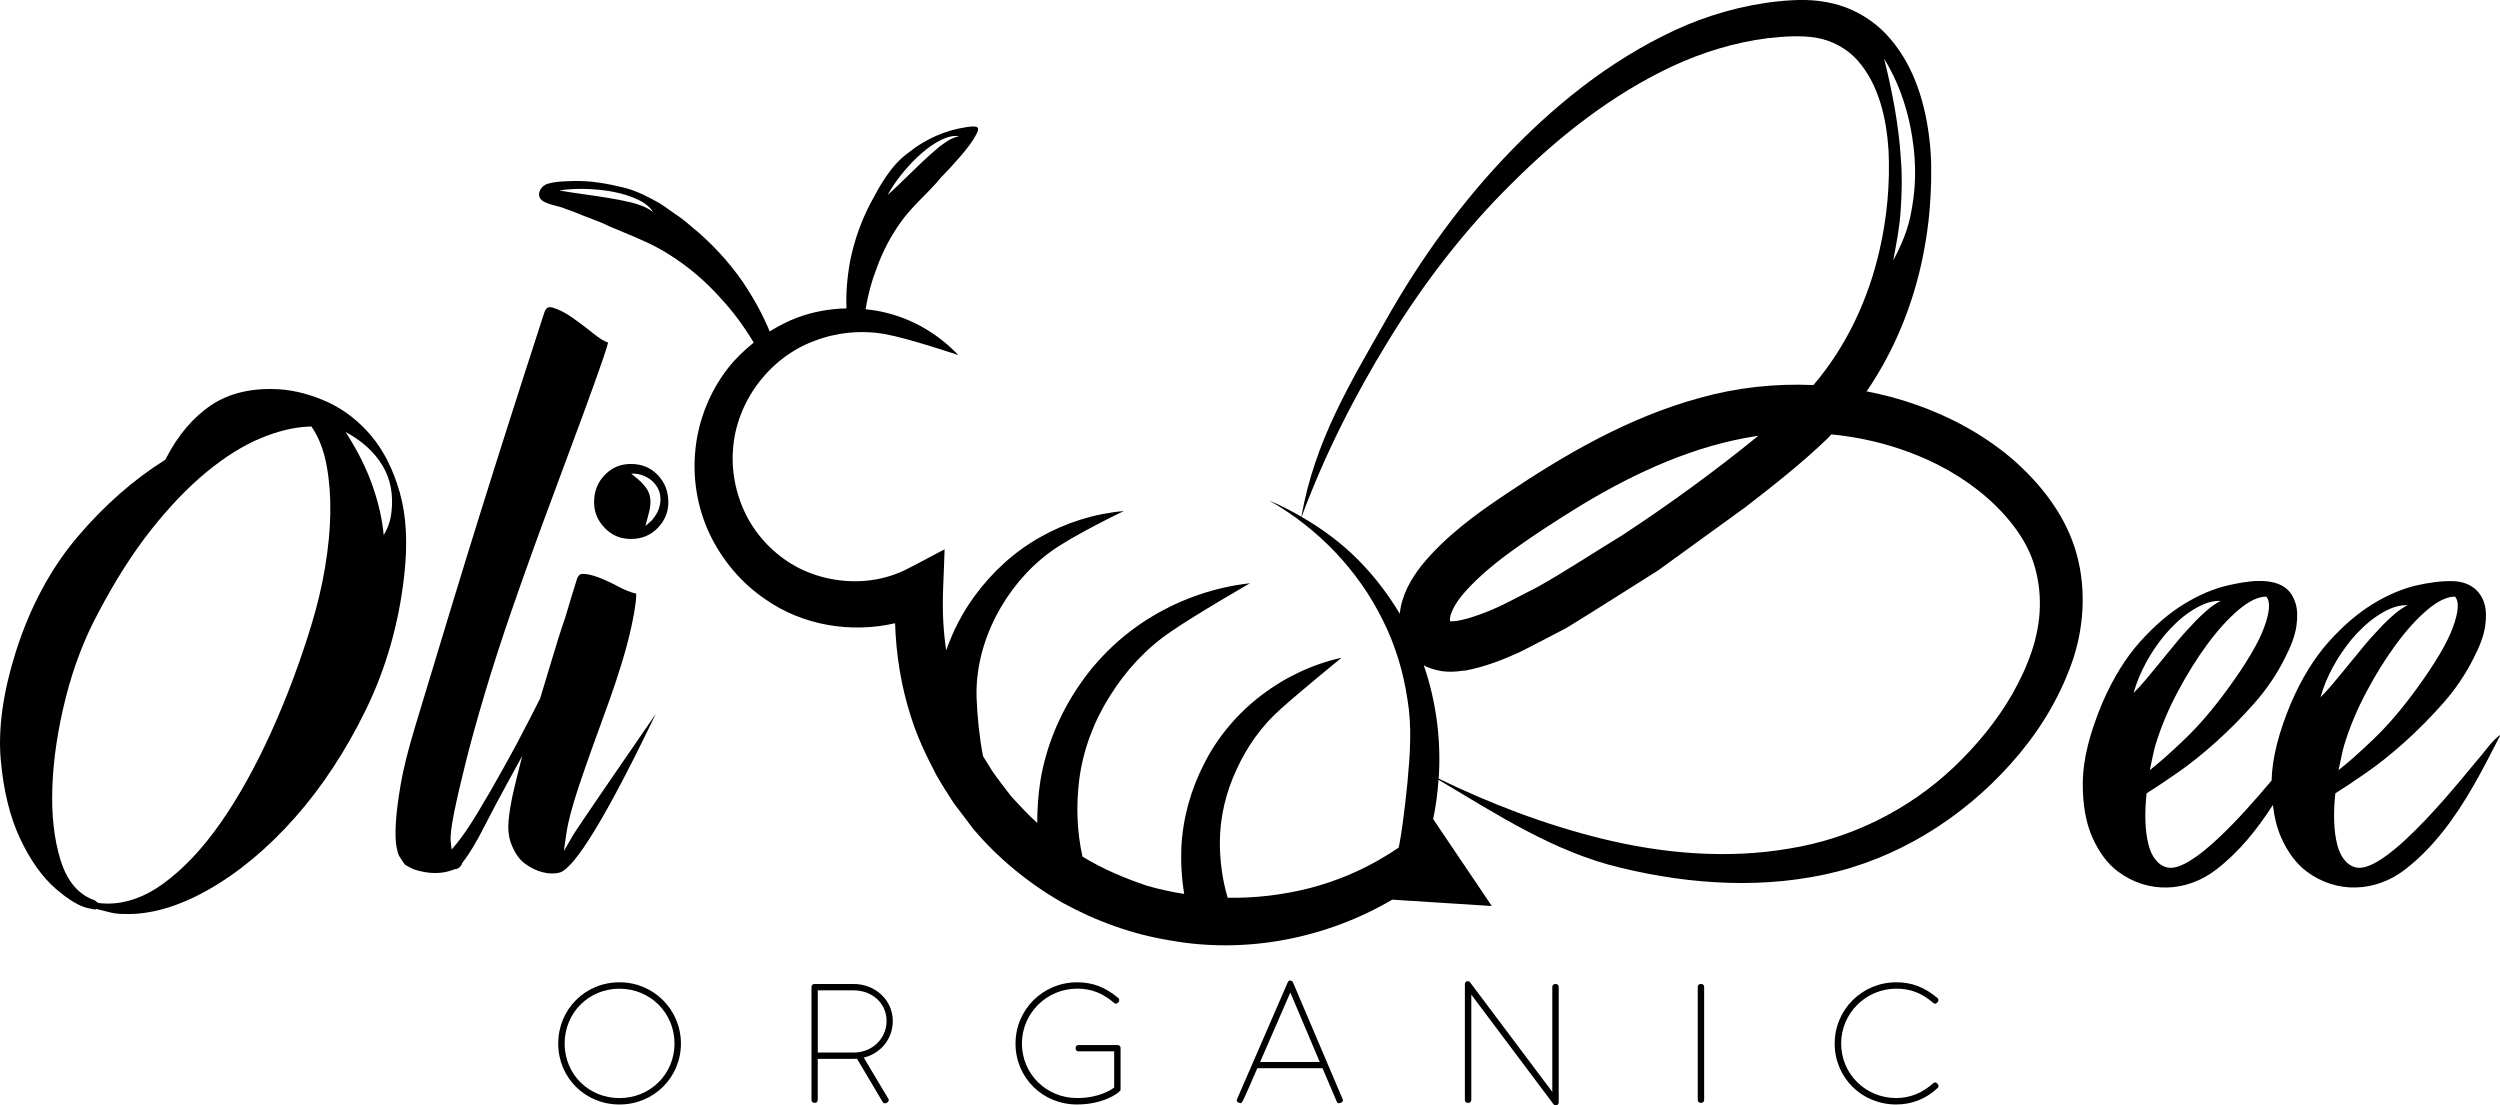
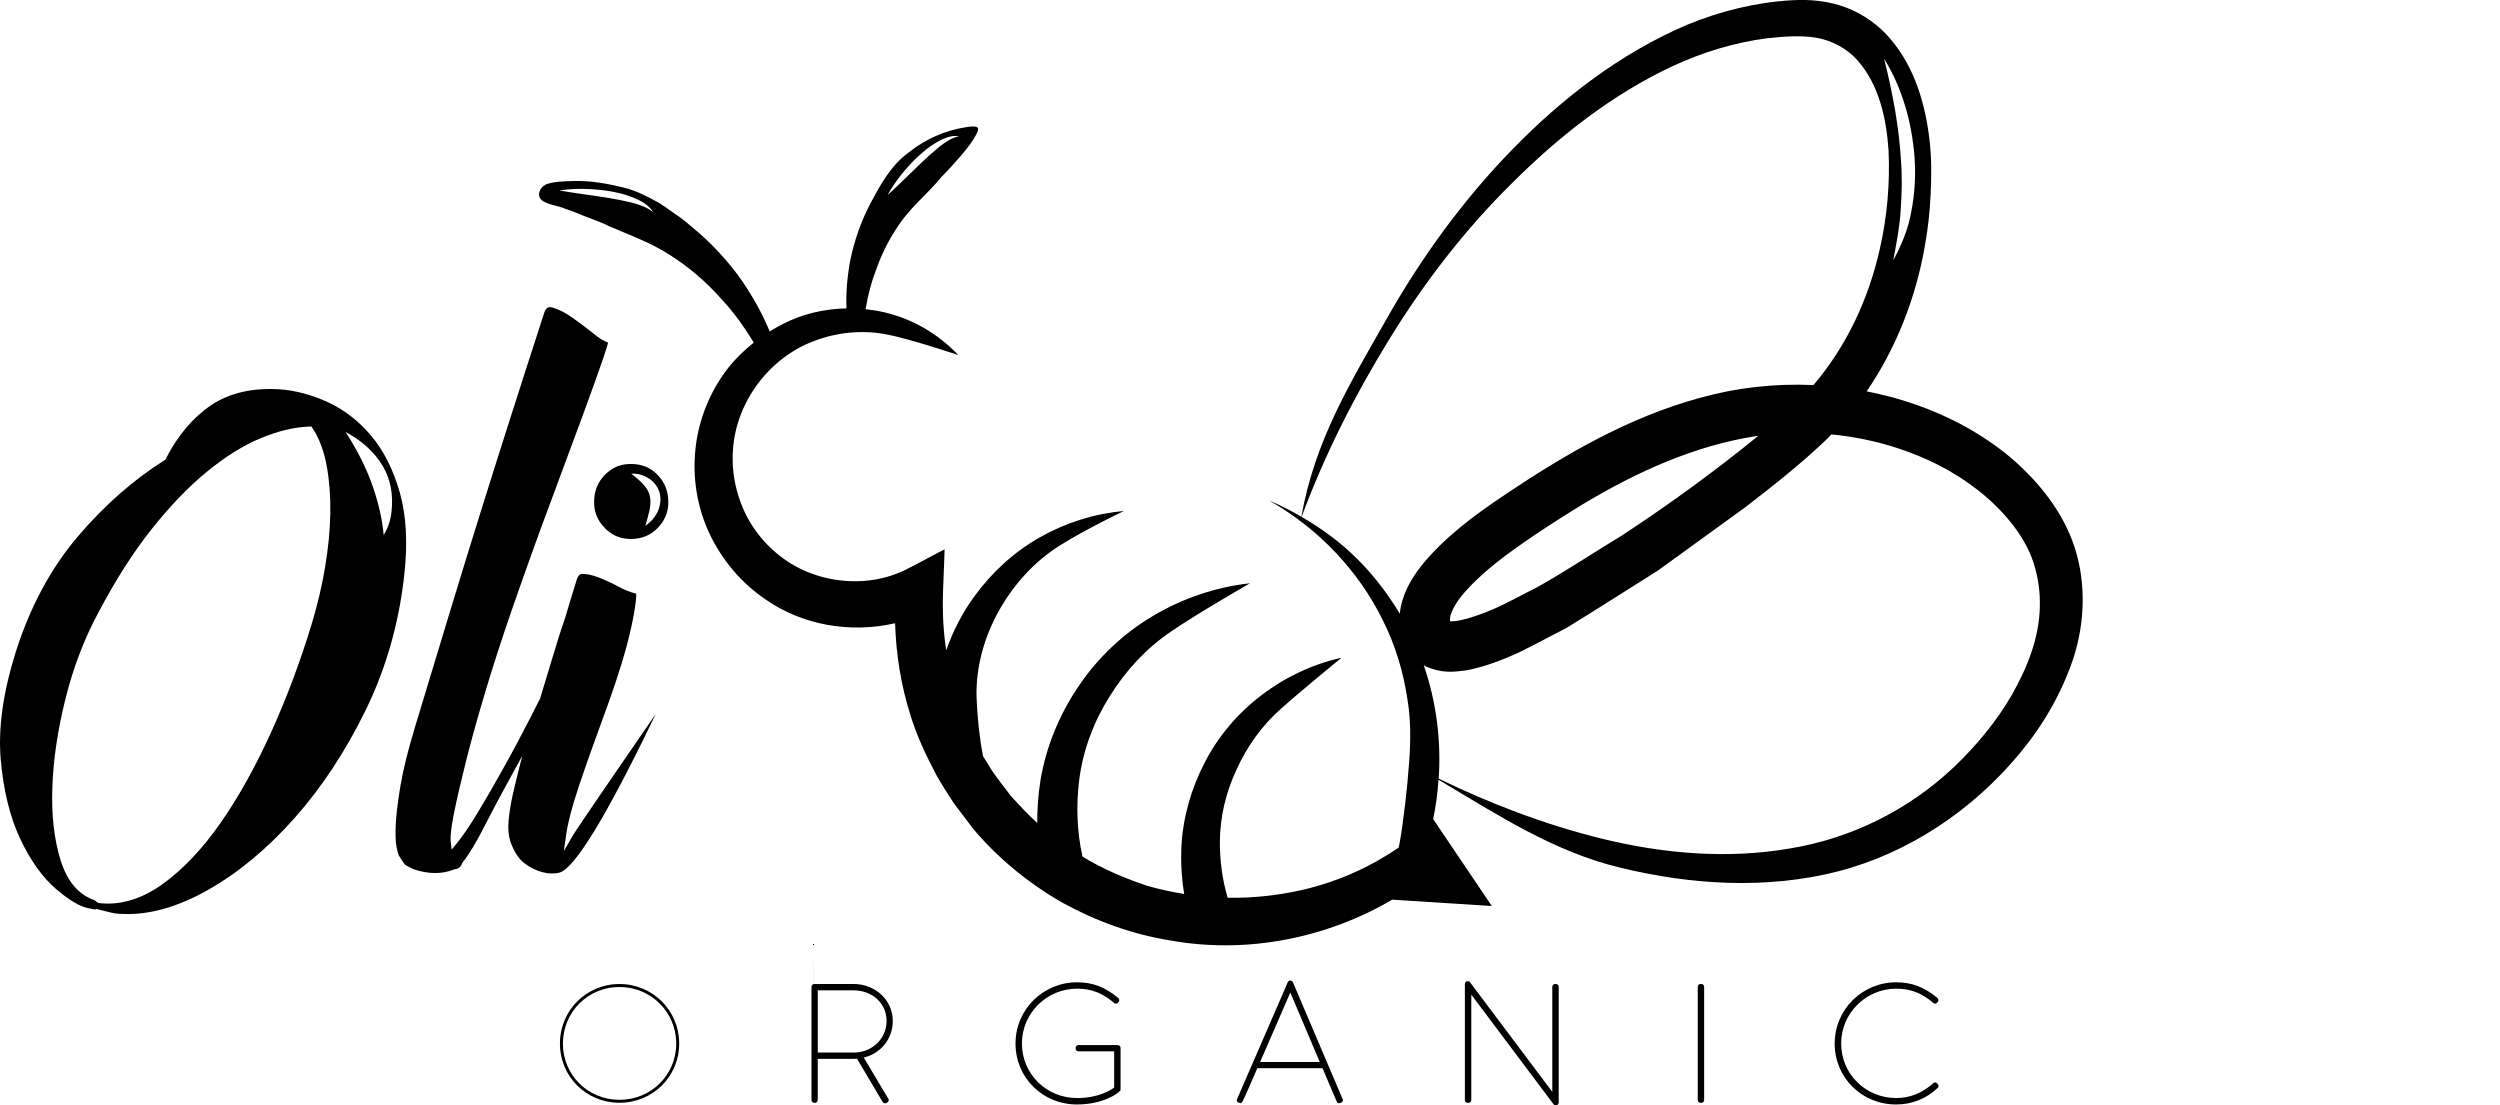
<svg xmlns="http://www.w3.org/2000/svg" id="Capa_2" data-name="Capa 2" viewBox="0 0 1132.4 500.69">
  <g id="Capa_1-2" data-name="Capa 1">
    <g>
      <path d="M280.6,445.72c15.01,0,27.04,11.95,27.04,26.97s-12.03,26.82-27.04,26.82-26.97-11.8-26.97-26.82,11.95-26.97,26.97-26.97M280.6,498.17c14.27,0,25.7-11.2,25.7-25.47s-11.43-25.63-25.7-25.63-25.62,11.35-25.62,25.63,11.35,25.47,25.62,25.47" />
-       <path d="M280.6,500.29c-15.56,0-27.75-12.12-27.75-27.6s12.19-27.75,27.75-27.75,27.83,12.45,27.83,27.75-12.22,27.6-27.83,27.6M280.6,447.84c-13.93,0-24.84,10.91-24.84,24.85s10.91,24.7,24.84,24.7,24.92-10.85,24.92-24.7-10.95-24.85-24.92-24.85" />
-       <path d="M368.37,446.99c0-.3.22-.52.52-.52h17.71c9.34,0,17.03,6.72,17.03,15.99,0,8.3-5.9,14.64-13.59,16.07l11.66,19.49c.15.23.15.45-.07.6l-.67.38c-.23.07-.37-.08-.45-.23l-11.87-20.02c-.67.08-1.27.08-1.95.08h-17.03v19.42c0,.3-.23.52-.44.52h-.3c-.3,0-.52-.23-.52-.52v-51.25ZM386.67,477.55c8.6,0,15.69-6.43,15.69-15.09s-7.09-14.64-15.76-14.64h-16.96v29.73h17.03Z" />
+       <path d="M368.37,446.99c0-.3.22-.52.52-.52h17.71c9.34,0,17.03,6.72,17.03,15.99,0,8.3-5.9,14.64-13.59,16.07l11.66,19.49c.15.23.15.45-.07.6l-.67.38c-.23.07-.37-.08-.45-.23l-11.87-20.02c-.67.08-1.27.08-1.95.08h-17.03c0,.3-.23.52-.44.52h-.3c-.3,0-.52-.23-.52-.52v-51.25ZM386.67,477.55c8.6,0,15.69-6.43,15.69-15.09s-7.09-14.64-15.76-14.64h-16.96v29.73h17.03Z" />
      <path d="M400.81,499.77c-.45,0-.8-.24-1.01-.64l-11.61-19.56c-.51.04-.99.04-1.53.04h-16.25v18.64c0,.71-.56,1.3-1.22,1.3h-.31c-.72,0-1.3-.57-1.3-1.3v-51.25c0-.73.57-1.3,1.3-1.3h17.71c9.99,0,17.81,7.36,17.81,16.77,0,7.99-5.35,14.67-13.15,16.59l11.1,18.57c.24.35.24.7.2.92-.06.3-.25.56-.51.73l-.72.41c-.18.06-.35.09-.51.09M401.16,498.36h0s0,0,0,0M370.42,476.77h16.25c8.36,0,14.91-6.29,14.91-14.31s-6.45-13.87-14.98-13.87h-16.18v28.18Z" />
      <path d="M487.89,445.72c7.62,0,13.07,2.69,18.16,6.95.15.15.22.38.07.6l-.37.44c-.22.23-.44.15-.6,0-4.86-4.18-10.09-6.65-17.26-6.65-14.27,0-25.78,11.36-25.78,25.63s11.51,25.47,25.78,25.47c10.01,0,16.07-3.89,17.56-5.16v-17.56h-16.96c-.3,0-.52-.23-.52-.52v-.3c0-.22.22-.45.52-.45h17.78c.31,0,.52.23.52.45v18.9c-.52.82-7.09,5.98-18.9,5.98-15.01,0-27.12-11.81-27.12-26.82s12.11-26.97,27.12-26.97" />
      <path d="M487.89,500.29c-15.64,0-27.9-12.12-27.9-27.6s12.51-27.75,27.9-27.75c7.02,0,12.77,2.19,18.66,7.13.49.49.55,1.12.23,1.62l-.43.52c-.35.35-.66.41-.89.41h0c-.31,0-.61-.13-.86-.37-5.15-4.43-10.31-6.43-16.71-6.43-13.79,0-25,11.15-25,24.85s10.98,24.7,25,24.7c9.89,0,15.5-3.78,16.78-4.76v-16.4h-16.18c-.73,0-1.29-.57-1.29-1.3v-.3c0-.67.58-1.23,1.29-1.23h17.78c.72,0,1.3.55,1.3,1.23v19.13l-.12.2c-.86,1.34-7.92,6.34-19.56,6.34M505.65,453.12h0,0Z" />
      <path d="M584.02,445.2c.07-.15.22-.3.37-.3h.15c.15,0,.3.15.38.3l22.56,53.04c.08.23,0,.37-.22.45l-.67.22c-.22.08-.3-.08-.38-.22l-6.65-15.62h-30.56s-6.88,15.92-7.09,15.84l-.67-.22c-.23-.08-.3-.23-.23-.45l23.02-53.04ZM598.96,481.81l-14.49-34.22-14.87,34.22h29.36Z" />
      <path d="M561.96,499.72c-.1,0-.19-.03-.29-.07l-.68-.22c-.64-.23-.92-.8-.72-1.42l23.06-53.15c.16-.34.55-.73,1.07-.73.67,0,1.05.39,1.21.73l22.59,53.09c.23.69-.05,1.26-.69,1.49l-.68.22c-.25.09-.89.2-1.3-.58l-6.49-15.22h-29.53c-6.12,14.17-6.86,15.86-7.55,15.86M570.79,481.03h27l-13.33-31.46-13.67,31.46Z" />
      <path d="M664.31,445.72c0-.52.67-.74.97-.3l38.63,51.48v-49.91c0-.3.22-.52.52-.52h.3c.3,0,.52.22.52.52v52.37c0,.52-.67.75-.97.3l-38.62-51.47v50.05c0,.3-.23.52-.52.52h-.31c-.3,0-.52-.22-.52-.52v-52.52Z" />
      <path d="M704.72,500.69c-.43,0-.84-.22-1.09-.59l-37.19-49.57v47.72c0,.73-.57,1.3-1.3,1.3h-.31c-.73,0-1.3-.57-1.3-1.3v-52.52c0-.58.37-1.09.93-1.26.53-.16,1.14.04,1.46.53l37.21,49.57v-47.57c0-.73.57-1.3,1.3-1.3h.3c.73,0,1.3.57,1.3,1.3v52.37c0,.59-.38,1.1-.94,1.26-.13.04-.25.06-.38.06M704.9,499.19h0s0,0,0,0ZM664.66,445.89h0s0,0,0,0Z" />
      <path d="M769.78,446.99c0-.3.22-.52.52-.52h.31c.3,0,.52.22.52.52v51.25c0,.3-.22.52-.52.52h-.31c-.3,0-.52-.23-.52-.52v-51.25Z" />
      <path d="M770.61,499.55h-.31c-.72,0-1.29-.57-1.29-1.3v-51.25c0-.73.57-1.3,1.29-1.3h.31c.73,0,1.3.57,1.3,1.3v51.25c0,.73-.57,1.3-1.3,1.3" />
      <path d="M858.95,445.72c7.62,0,13.07,2.69,18.16,6.95.15.15.22.38.07.6l-.38.44c-.22.23-.44.15-.6,0-4.86-4.18-10.09-6.65-17.26-6.65-14.26,0-25.78,11.36-25.78,25.63s11.51,25.47,25.78,25.47c6.35,0,12.25-2.39,17.26-6.95.15-.15.45-.23.6,0l.38.44c.15.15.15.38,0,.52-5.16,4.93-11.58,7.32-18.23,7.32-15.01,0-27.12-11.81-27.12-26.82s12.11-26.97,27.12-26.97" />
      <path d="M858.94,500.29c-15.64,0-27.9-12.12-27.9-27.6s12.51-27.75,27.9-27.75c7.02,0,12.77,2.19,18.66,7.13.48.49.55,1.12.23,1.62l-.43.52c-.34.35-.66.41-.88.41h0c-.31,0-.61-.13-.85-.37-5.15-4.43-10.31-6.43-16.71-6.43-13.78,0-24.99,11.15-24.99,24.85s10.98,24.7,24.99,24.7c6.1,0,11.89-2.33,16.74-6.74.25-.24.67-.39.97-.34.33.03.62.22.8.49l.32.37c.4.43.4,1.13-.04,1.58-5.17,4.94-11.67,7.55-18.79,7.55M876.59,492.18s.02.02.03.03l-.03-.03ZM876.76,491.78s-.02,0-.02.02c0,0,0,0,.02-.02M876.2,491.73s.01,0,.02.02l-.02-.02ZM876.71,453.12h0,0Z" />
      <g>
        <path d="M181.13,223.21c-2.96-10.41-7.32-19.09-12.97-25.8-5.63-6.69-12.24-11.81-19.64-15.24-7.45-3.41-14.91-5.38-22.19-5.85-12.13-.7-22.5,1.71-30.67,7.2-8.23,5.53-15.16,13.72-20.58,24.33l-.2.38-.36.23c-14.11,8.86-27.39,20.56-39.48,34.79-12.05,14.22-21.44,31.72-27.89,52.02-5.72,18.14-8.02,34.46-6.84,48.51,1.2,14.06,4.15,26.18,8.78,36.02,4.6,9.81,10.04,17.47,16.15,22.76,6.06,5.24,11.18,8.25,15.25,8.92,2.21.54,2.77.48,2.83.45l.5-.24.41.18,5.83,1.45c1.81.45,3.88.68,6.17.68,11.57.4,24.35-3.19,37.97-10.89,13.71-7.75,26.92-18.71,39.25-32.6,12.32-13.87,23.19-30.4,32.32-49.11,9.08-18.65,14.9-39.04,17.31-60.59,1.66-14.53,1-27.17-1.96-37.59ZM147.24,257.04h0c-1.46,8.69-3.57,17.5-6.24,26.21-5.07,16.66-11.2,33-18.25,48.56-7.08,15.59-14.77,29.38-22.88,40.98-8.19,11.73-17.01,21.03-26.2,27.66-8.16,5.87-16.49,8.84-24.83,8.84-1.24,0-2.47-.07-3.71-.2h-.01c-.72,0-1.43-.59-2.02-1.18l-.09-.08c-7.33-2.43-12.57-8.55-15.57-18.2-2.95-9.47-4.2-20.72-3.71-33.43.47-12.62,2.51-26.14,6.05-40.16,3.53-14.02,8.54-27.05,14.87-38.73,7.49-14.26,15.5-26.83,23.79-37.33,8.32-10.49,16.72-19.26,24.96-26.05,8.35-6.87,16.55-12.03,24.4-15.33,7.88-3.32,15.4-5.14,22.37-5.4l.88-.03.48.72c3.02,4.54,5.18,10.24,6.42,16.96,1.23,6.61,1.79,13.88,1.67,21.59-.12,7.66-.93,15.94-2.39,24.6ZM177.28,232.18c-.41,3.69-1.57,7.08-3.49,10.17-.62-7.01-2.31-14.47-5.07-22.37-2.77-7.91-6.83-16.01-12.18-24.3,7.41,3.96,12.97,9.02,16.67,15.14,3.71,6.12,5.06,13.25,4.08,21.37Z" />
        <path d="M285.73,210.16c-4.7,0-8.55,1.63-11.79,4.97-3.26,3.37-4.84,7.41-4.84,12.38,0,4.47,1.58,8.28,4.84,11.65,3.24,3.35,7.09,4.97,11.79,4.97,4.94,0,8.92-1.63,12.17-4.97,3.25-3.38,4.83-7.19,4.83-11.65,0-4.95-1.58-9-4.83-12.38-3.25-3.35-7.22-4.97-12.17-4.97ZM297.67,232.21c-.64,1.22-1.47,2.31-2.29,3.35-1.04.91-1.92,1.86-3.03,2.61.68-2.61,1.38-4.97,1.9-7.21.39-2.26.56-4.35.1-6.23-.77-3.8-4.27-6.94-8.43-10.18,2.68-.14,5.4.54,7.79,2.06,2.41,1.45,4.47,4,5.18,7.04.65,3.05.04,6.09-1.22,8.56Z" />
        <path d="M255.41,385.49l1.14-7.98c.75-5.21,2.61-12.27,5.53-21,2.96-8.9,7.62-22.02,13.84-38.96,1.98-5.47,3.86-11.14,5.6-16.85,1.78-5.78,3.24-11.25,4.34-16.24,1.06-4.81,1.78-8.92,2.15-12.21.22-1.95.19-2.91.14-3.36-2.59-.6-5.28-1.69-8.23-3.28-3.11-1.67-6.11-3.05-8.91-4.1-2.72-1.03-5.1-1.55-7.08-1.55-.61,0-2.06,0-2.86,3.19-1.48,4.7-3.18,10.26-5.11,16.8-1.95,5.6-4.15,12.54-6.73,21.28-1.37,4.61-2.89,9.68-4.57,15.14l-4.45,8.77c-3.86,7.59-8.02,15.38-12.39,23.15-3.77,6.85-7.64,13.53-11.49,19.88-3.77,6.2-6.94,10.85-9.42,13.83l-2.34,2.81-.4-3.64c-.27-2.36.22-6.56,1.48-12.85,1.25-6.24,3.04-13.97,5.3-22.98,2.29-9.19,5.23-19.8,8.74-31.53,3.48-11.68,7.59-24.36,12.21-37.72,6.07-17.48,11.95-33.83,17.47-48.59,5.57-14.91,10.36-27.82,14.37-38.73,4.08-11.14,7.12-19.57,9.26-25.8,1.58-4.57,2.2-6.75,2.44-7.78-1.87-.64-4.04-2.01-6.68-4.14-3.07-2.48-6.29-4.91-9.56-7.21-3.1-2.18-6.07-3.69-8.81-4.5-1.74-.5-3.06-.29-3.9,2.42-6.06,18.69-11.35,35.06-15.82,49.12-4.49,14.06-8.86,27.88-13.09,41.45-4.24,13.58-8.67,27.94-13.28,43.1-4.61,15.15-10.06,33.16-16.36,54-3.11,10.3-5.3,19.12-6.5,26.19-1.2,7.06-1.93,13-2.17,17.64-.23,4.58-.11,8.07.34,10.35.61,3,1.06,3.92,1.23,4.17,1.19,1.89,1.99,3.12,2.46,3.71.08.1.71.7,4.16,2.28,6.72,2.23,12.96,2.24,18.4-.02l.59-.12c.41,0,.55-.05.56-.06,1.28-.69,1.98-1.46,2.33-2.53l.26-.47c2.84-3.55,6.15-9.03,9.83-16.29,3.09-6.07,6.79-13.03,11.31-21.28l5.8-10.57-2.92,11.7c-.45,1.82-.89,3.63-1.27,5.38-.95,4.28-1.62,8.38-1.98,12.17-.33,3.64-.05,6.86.84,9.56,1.58,4.5,3.72,7.8,6.37,9.79,2.73,2.04,5.54,3.42,8.34,4.08,2.72.66,5.15.72,7.4.17,6.9-1.68,21.6-25.85,43.72-71.91-13.8,20.03-35.81,52.03-37.59,55.12l-4.03,6.98Z" />
-         <path d="M1123.23,342.97c-6.46,7.54-41.76,52.89-55.89,49.99-4.83-.99-7.46-5.73-8.61-10.15-.85-3.28-1.34-6.91-1.45-10.91-.13-4.01.06-8.18.54-12.56,3.88-2.42,8.61-5.57,14.19-9.46,5.58-3.88,11.33-8.48,17.28-13.82,5.94-5.33,11.69-11.15,17.28-17.46,5.57-6.3,10.18-13.09,13.82-20.37,2.91-5.58,4.67-10.42,5.28-14.55.6-4.12.48-7.58-.37-10.36-1.99-6.51-7.48-9.89-14.1-10.08-5.4-.15-11.22.7-16.45,1.89-6.42,1.46-13.03,4.24-19.82,8.37-6.8,4.13-13.46,9.82-20.01,17.1-6.54,7.28-12.25,16.49-17.1,27.65-5.72,13.59-8.66,25.34-8.87,35.29-13.21,15.73-36.31,41.63-47.1,39.42-4.83-.99-7.46-5.73-8.61-10.15-.85-3.28-1.34-6.91-1.45-10.91-.13-4.01.05-8.18.54-12.56,3.88-2.42,8.61-5.57,14.18-9.46,5.58-3.88,11.33-8.48,17.28-13.82,5.94-5.33,11.7-11.15,17.28-17.46,5.57-6.3,10.19-13.09,13.82-20.37,2.91-5.58,4.67-10.42,5.28-14.55.6-4.12.48-7.58-.36-10.36-.85-2.78-2.18-4.97-4-6.55-6.59-5.69-18.8-3.4-26.55-1.63-6.43,1.46-13.04,4.24-19.82,8.37-6.8,4.13-13.46,9.82-20.01,17.1-6.54,7.28-12.25,16.49-17.1,27.65-5.82,13.83-8.79,25.77-8.91,35.83-.12,10.07,1.33,18.5,4.36,25.29,3.04,6.79,6.91,11.94,11.65,15.46,13.52,10.06,30.99,9.36,44.37-.91,10.41-8.01,18.65-18.29,25.72-29.3.66,5.53,1.87,10.5,3.76,14.75,3.04,6.79,6.91,11.94,11.65,15.46,13.46,10.02,30.99,9.37,44.38-.91,13.15-10.12,22.93-23.84,31.12-38.11,4.14-7.21,7.92-14.6,11.7-22,.15-.31.3-.59.29-.9-3.53,2.57-6.33,6.76-9.17,10.07ZM1013.98,276.24c4.73-4,8.91-6,12.55-6,1.93,2.18,1.64,6.79-.92,13.83-2.54,7.03-8.06,16.36-16.54,28.01-6.55,8.97-12.98,16.49-19.29,22.55-6.31,6.06-11.63,10.79-16,14.19.48-2.19.91-4.19,1.27-6.01.37-1.82.79-3.57,1.27-5.27,2.42-8,5.76-16.01,10-24,4.24-8,8.73-15.21,13.46-21.65,4.73-6.41,9.46-11.64,14.19-15.64ZM972.12,300.06c2.36-4.39,5.21-8.51,8.38-12.41,3.27-3.81,6.91-7.4,11.12-10.3,4.16-2.81,9.05-5.42,14.25-5.17-4.45,2.26-7.79,5.61-11.15,8.9-3.27,3.39-6.44,6.88-9.44,10.57l-9.12,11.12c-3.07,3.75-6.13,7.55-9.73,11.12,1.35-4.86,3.31-9.46,5.69-13.84ZM1099.47,276.24c4.73-4,8.91-6,12.55-6,1.93,2.18,1.64,6.79-.91,13.83-2.54,7.03-8.07,16.36-16.54,28.01-6.55,8.97-12.98,16.49-19.29,22.55-6.31,6.06-11.64,10.79-16,14.19.48-2.19.91-4.19,1.27-6.01.36-1.82.78-3.57,1.27-5.27,2.42-8,5.76-16.01,10-24,4.24-8,8.73-15.21,13.46-21.65,4.73-6.41,9.45-11.64,14.18-15.64ZM1056.8,302.01c2.36-4.39,5.21-8.51,8.38-12.41,3.27-3.81,6.9-7.4,11.12-10.3,4.16-2.81,9.05-5.42,14.25-5.17-4.45,2.26-7.79,5.61-11.15,8.9-3.27,3.4-6.44,6.88-9.45,10.57l-9.12,11.12c-3.07,3.75-6.13,7.55-9.73,11.12,1.34-4.86,3.31-9.46,5.69-13.83Z" />
        <path d="M910.94,207.42c-12.79-10.73-27.67-18.77-43.33-24.21-7.21-2.54-14.61-4.47-22.1-5.94,13.31-19.44,22.11-41.94,26.23-65.04,1.49-8.04,2.4-16.2,2.77-24.36.39-8.13.44-16.36-.53-24.55-1.87-16.15-6.7-32.76-17.59-45.55-5.35-6.42-12.42-11.39-20.21-14.37-7.88-2.97-16.27-3.78-24.53-3.28-16.32.93-32.44,4.91-47.51,11.13-30.09,12.85-56.36,33.1-78.99,56.32-22.7,23.27-41.87,49.81-57.75,78.07-15.85,27.97-31.86,54.04-37.93,88.42-4.73-2.72-9.56-5.24-14.59-7.34.05.03.1.06.16.09,21.94,12.5,40.15,31.42,51.27,54.02,5.68,11.24,9.34,23.45,11.2,35.88,2.12,12.45,1.19,25.04.02,37.62-.6,6.28-1.33,12.55-2.19,18.8-.43,3.12-.89,6.26-1.47,9.3-.06.65-.57,1.81-.14,1.39l-1.96,1.28c-1.31.86-2.61,1.74-3.97,2.52-10.66,6.58-22.31,11.47-34.39,14.63-12.2,3.12-24.77,4.6-37.31,4.41-2.44-8.15-3.53-16.66-3.55-25.11.03-11.48,2.78-22.84,7.65-33.15,4.72-10.39,11.47-19.81,19.99-27.33,8.47-7.6,27.47-23.14,27.47-23.14-26.36,5.87-49.88,23.67-62.04,47.63-6.18,11.86-9.86,25.01-10.51,38.27-.29,7.06.14,14.15,1.29,21.1-5.75-.91-11.46-2.14-17.07-3.79-10.12-3.43-19.98-7.58-29-13.13-2.57-11.41-2.9-23.21-1.49-34.72,1.71-13.5,6.6-26.49,13.84-37.91,7.12-11.51,16.43-21.63,27.6-29.21,11.1-7.69,35.93-21.98,35.93-21.98-.11.01-.22.04-.33.05h0s-.02,0-.03,0c-15.42,1.76-30.39,6.89-43.65,14.79-13.43,7.96-25,18.95-33.64,31.81-8.72,12.82-14.74,27.46-17.27,42.65-1.03,6.37-1.45,12.83-1.46,19.27-4.14-3.67-7.76-7.71-11.68-11.89-2.93-3.87-5.92-7.56-8.6-11.48-1.45-2.32-2.89-4.58-4.27-6.86-1.7-8.74-2.57-17.67-2.93-26.53-.41-12.77,2.95-25.47,8.72-36.77,5.84-11.28,14.08-21.36,24.25-28.9,10.14-7.6,33.74-18.84,33.74-18.84-13.32,1.15-26.36,5.28-38.01,11.89-11.72,6.59-21.8,15.91-29.71,26.76-5.43,7.44-9.69,15.73-12.76,24.46-.62-4.26-1.07-8.55-1.3-12.85-.58-9.56.15-19.25.46-29.04l.13-3.88-3.46,1.8c-4.99,2.59-10.1,5.45-14.99,7.83-4.91,2.29-10.21,3.8-15.61,4.43-10.81,1.29-22.01-.62-31.73-5.48-9.72-4.93-17.83-12.76-23.14-22.3-5.19-9.39-7.74-20.65-6.93-31.34,1.39-21.78,16.55-41.89,36.95-49.38,10.15-3.89,21.35-4.94,32.01-3.04,10.67,1.93,33.1,9.49,33.1,9.49-9.06-9.6-20.98-16.59-33.93-19.47-2.65-.61-5.34-1.02-8.05-1.3,1.03-6.42,2.67-12.61,4.97-18.48,2.78-7.74,6.5-14.83,11.08-21.12,2.99-4.2,6.51-7.78,10.23-11.57,1.97-1.99,3.93-3.99,5.93-6.22,1.29-1.66,2.75-3.16,4.22-4.69,1.35-1.4,2.71-2.81,3.94-4.28,3.01-3.35,6.06-6.77,8.45-10.6,3.3-5.27,3.18-6.46-3.11-5.53-9.54,1.4-18.66,5.41-26.25,11.53-8.17,5.93-12.98,14.97-17.24,22.96-4.25,8.08-7.36,16.89-9.25,26.25-1.39,7.77-1.92,14.82-1.62,21.38-7.62.15-15.22,1.51-22.35,4.19-4.38,1.62-8.49,3.81-12.45,6.24-3.03-7.41-7.1-14.88-12.35-22.68-6.58-9.41-14.48-17.87-23.4-25.08-2.58-2.26-4.84-4-7.04-5.43-.83-.56-1.66-1.15-2.48-1.74-1.55-1.12-3.1-2.24-4.81-3.26-4.7-2.64-10.24-5.6-16.31-7.05-7.5-1.79-14.75-3.12-22.5-2.89-3.81.11-8.3.16-11.96,1.34-2.29.73-4.52,3.75-3.25,6.27,1.5,2.98,8.72,3.56,11.47,4.94,1.88.65,3.73,1.3,5.51,2.03,1.97.85,3.96,1.59,5.92,2.34,2.93,1.11,5.7,2.15,8.51,3.56,2.04.88,4.1,1.74,6.16,2.59,7.16,2.97,14.56,6.04,21.2,10.34,8.62,5.45,16.43,12.1,23.26,19.81,5.57,6,10.52,12.71,14.84,19.97-4.37,3.5-8.43,7.4-11.88,11.86-8.01,10.42-13.15,23.18-14.5,36.23-1.44,13.14.75,26.52,6.37,38.5,5.61,11.83,14.37,22.27,25.22,29.63,16.92,11.9,38.83,15.51,58.82,10.89.45,14.24,2.72,28.42,7.08,42.02,2.9,9.46,7.16,18.23,11.74,26.96,2.47,4.32,5.04,8.32,7.72,12.45l8.84,11.69h0s.12.15.12.15c11.16,13.23,25.04,24.56,40.15,33.23,15.26,8.45,32.03,14.48,49.21,17.22,34.3,6.15,70.44-.96,100.33-18.51l41.89,2.67,3.2.2-1.78-2.64-24.77-36.74c1.25-5.86,1.99-11.82,2.43-17.8,26.39,15.7,52.4,32.73,82.45,39.85,31.97,7.77,66.05,9.92,98.45,1.66,32.35-8.38,61.2-27.93,82.34-53.44,10.64-12.8,19.14-27.43,24.41-43.37,5.1-16,5.72-33.68.52-49.86-5.31-16.3-16.26-29.76-28.85-40.65ZM415.34,71.32c2.67-2.45,5.47-4.82,8.64-6.7,3.12-1.8,6.79-3.54,10.5-2.93-3.56.72-6.38,2.8-9.14,4.91-2.68,2.23-5.31,4.55-7.86,6.99-5.13,4.85-10.06,9.93-15.44,14.78,3.49-6.37,8.12-11.97,13.29-17.04ZM285.99,91.73c-3.53-.83-7.1-1.57-10.72-2.13-7.24-1.18-14.56-2.03-21.96-3.33,7.45-1.12,15-.84,22.46.25,3.71.65,7.43,1.49,10.97,2.93,3.48,1.4,7.16,3.37,9.14,6.69-2.92-2.38-6.39-3.5-9.89-4.41ZM867.24,71.74c.56,7.97.06,16.05-1.47,23.9-1.3,7.9-4.49,15.4-8.21,22.3,1.47-7.79,2.95-15.31,3.39-22.97.51-7.61.71-15.22.08-22.83-.44-7.61-1.44-15.19-2.72-22.77-1.39-7.56-2.91-15.16-4.91-22.79,8.39,13.46,12.69,29.26,13.85,45.16ZM634.08,278.05c-6.12-10.23-13.56-19.64-22.28-27.74-6.75-6.24-14.27-11.59-22.23-16.18,10.4-28.06,23.97-54.87,39.63-80.32,15.79-25.69,34.29-49.77,55.76-70.92,21.3-21.25,45.33-40.12,72.58-52.89,13.57-6.3,28.09-10.77,42.9-12.66,7.36-.81,15.01-1.42,22.17-.27,7.18,1.25,13.86,4.8,18.71,10.2,9.77,11,13.19,26.38,14.13,41.06.67,14.88-.66,29.97-3.99,44.52-5.03,22.47-15.08,44.09-30.04,61.56-17.42-.77-34.97,1.15-51.73,5.89-32,8.76-60.91,25.55-87.99,43.78-13.59,9.09-27.1,18.97-37.74,32-4.87,6.18-9.13,13.59-9.91,21.95ZM656.83,281.41c-.37-1.91.74-4.6,2.17-7.1,1.69-2.95,3.9-5.52,6.33-8.12,4.81-5.12,10.24-9.7,15.89-14,11.4-8.47,23.51-16.33,35.68-23.76,24.4-14.66,50.89-26.72,78.93-30.95.2-.03.4-.03.59-.06-19.77,16.11-40.46,31.15-61.78,45.14-12.85,7.8-25.41,16.17-38.49,23.5-6.71,3.31-13.23,7.07-20.09,10.01-3.43,1.45-6.91,2.76-10.42,3.81-1.74.51-3.55.97-5.26,1.29-.8.13-1.68.22-2.54.24h-1ZM656.9,282.35s-.01-.01-.01-.02c0,0,0,0,0,0,0,0,0,.01,0,.01ZM655.91,281.37h-.12s0-.02-.01-.02c-.02-.1,0-.16.14.02ZM911.42,314.52c-7.01,12.18-16.16,23.22-26.37,32.94-20.54,19.45-46.8,32.49-74.75,36.93-27.93,4.77-56.83,2.31-84.39-4.43-26.49-6.48-51.65-16.28-74.24-27.28,1.19-17.4-1.11-34.97-6.78-51.4.33.19.62.42.97.59l.19.09c2.87,1.24,6.01,2.09,9.19,2.26,3.18.21,6.29-.25,9.12-.6h.09s.08-.03.08-.03c8.17-1.62,15.97-4.64,23.39-7.99,7.32-3.62,14.51-7.5,21.76-11.24,13.87-8.5,27.54-17.3,41.32-25.94l39.46-28.58c12.85-9.92,25.64-19.96,37.44-31.32.57-.56,1.07-1.18,1.62-1.75,16.95,1.64,33.58,6.27,48.71,13.97,12.53,6.46,23.94,15.09,32.7,26.01,4.35,5.42,7.95,11.43,10.11,17.91,2.13,6.52,3.14,13.46,2.92,20.36-.3,13.88-5.6,27.28-12.53,39.48Z" />
      </g>
    </g>
  </g>
</svg>